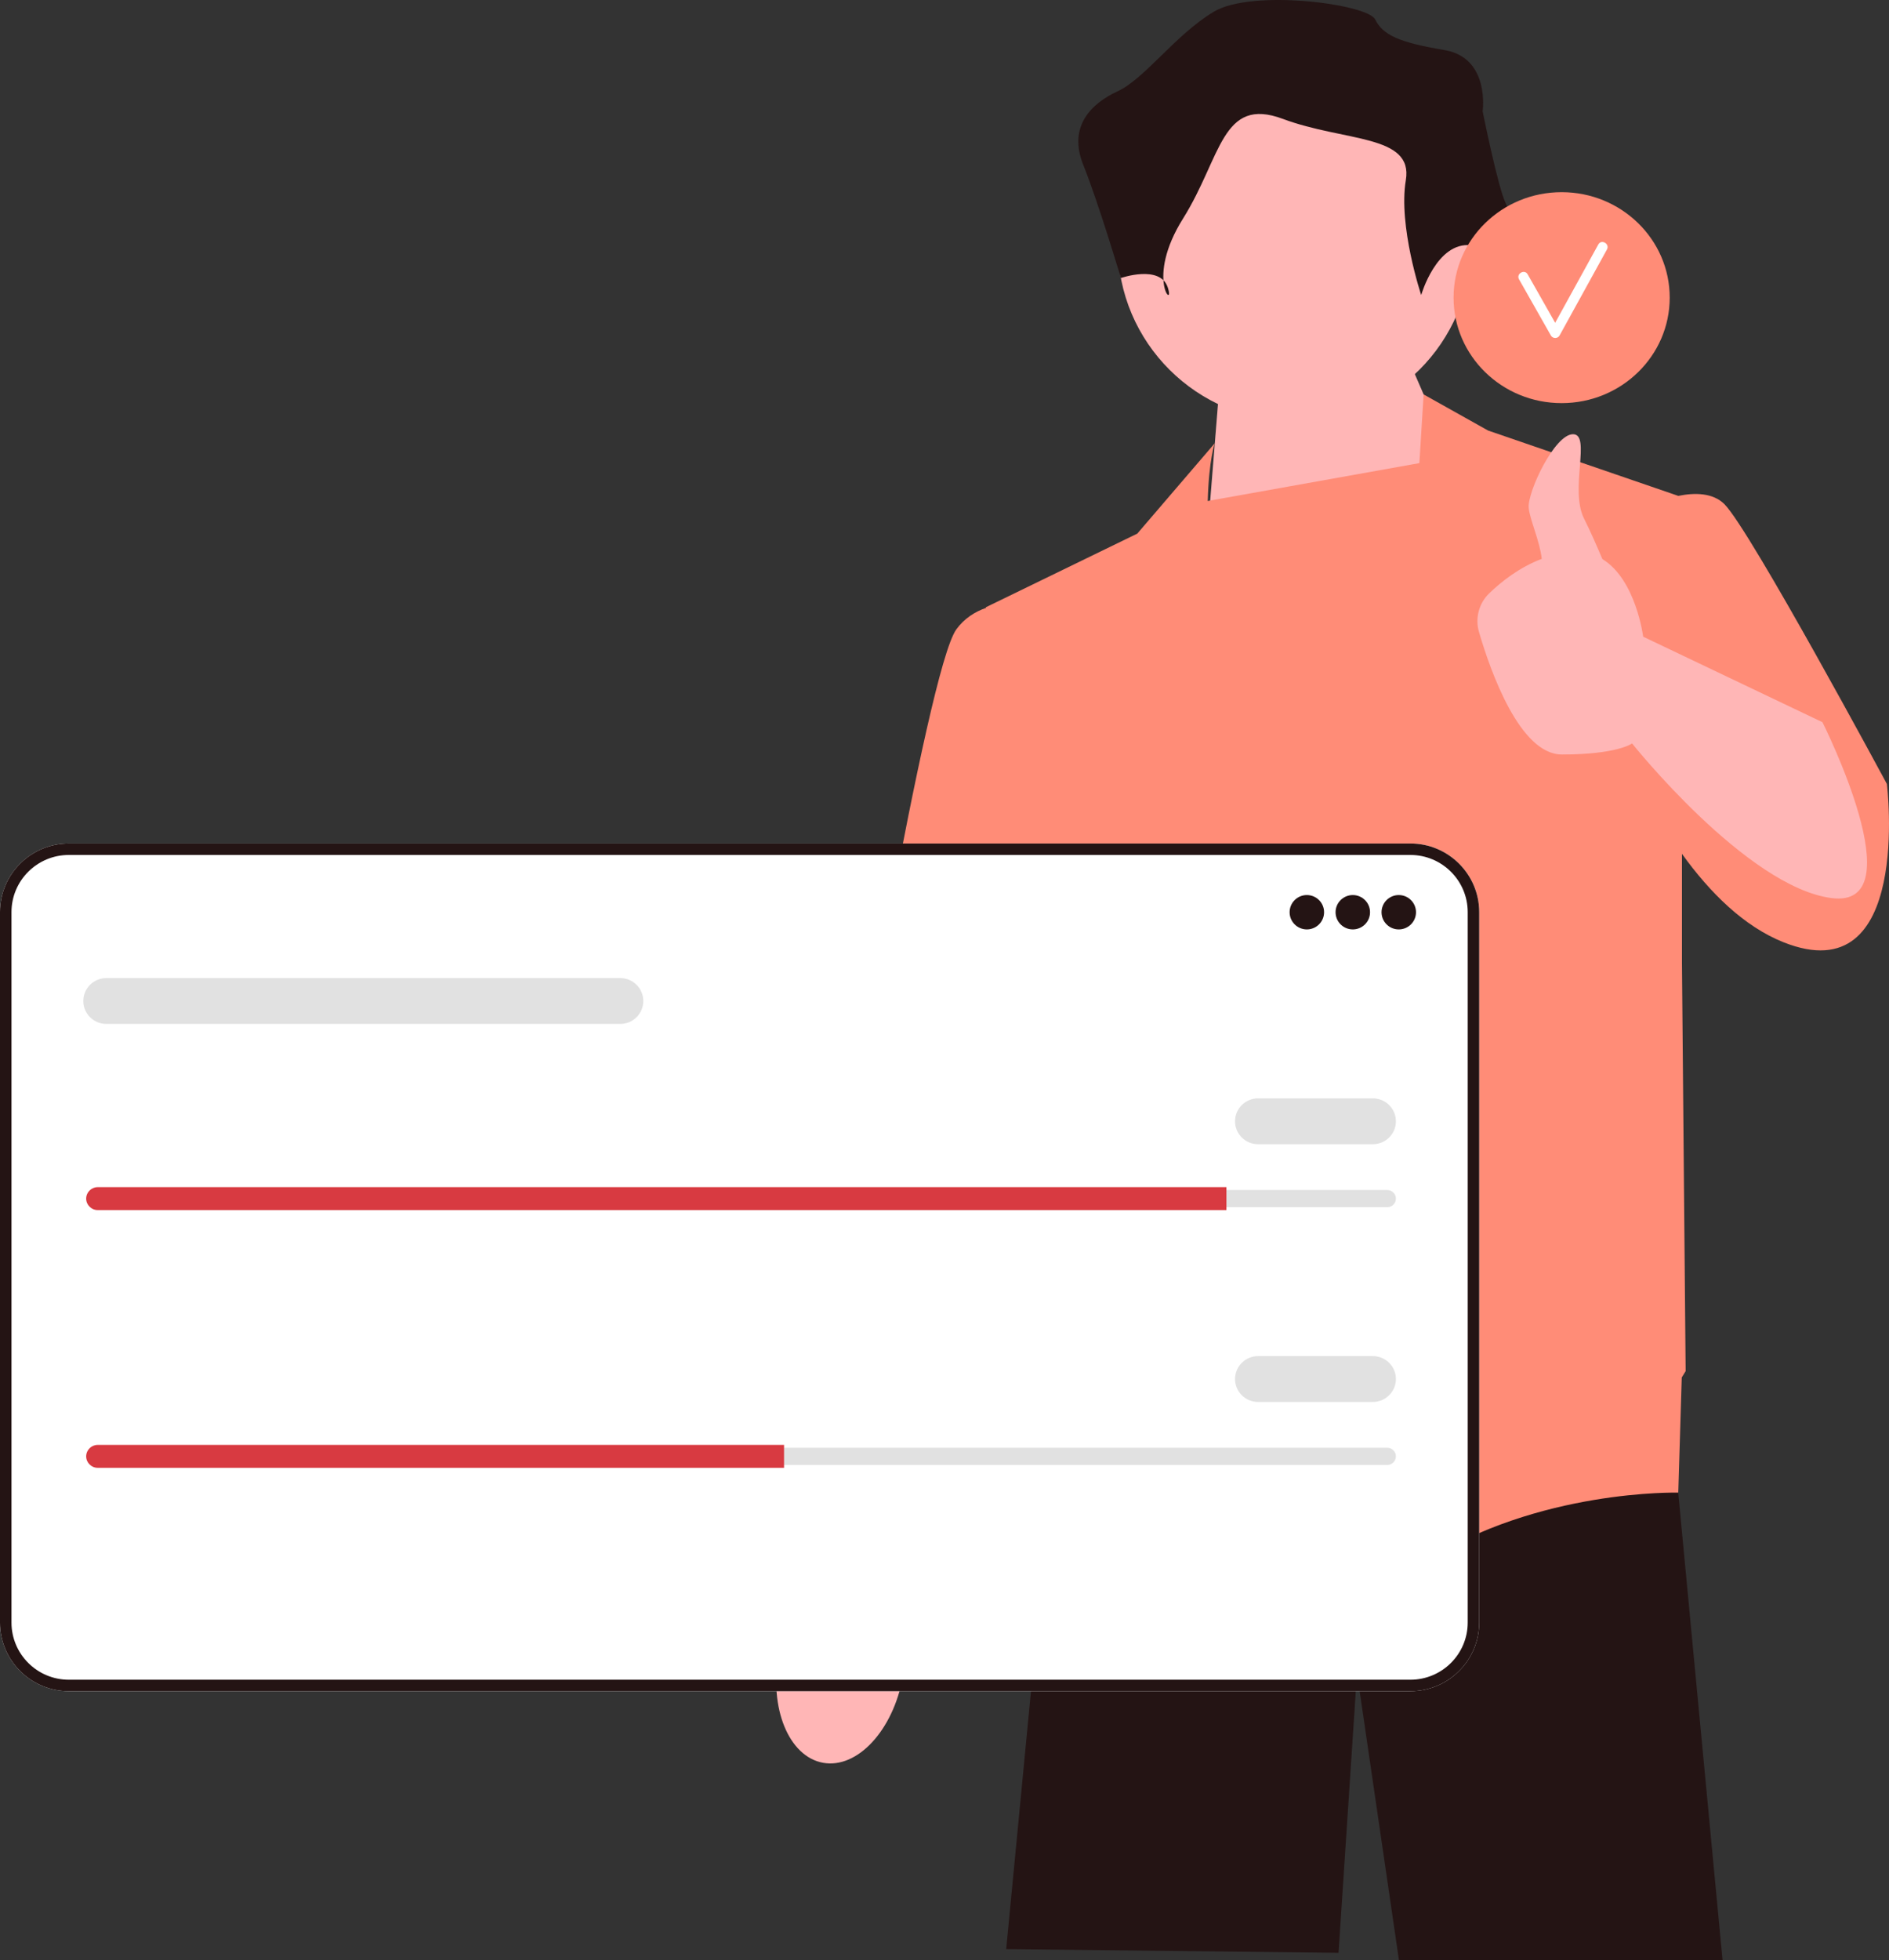
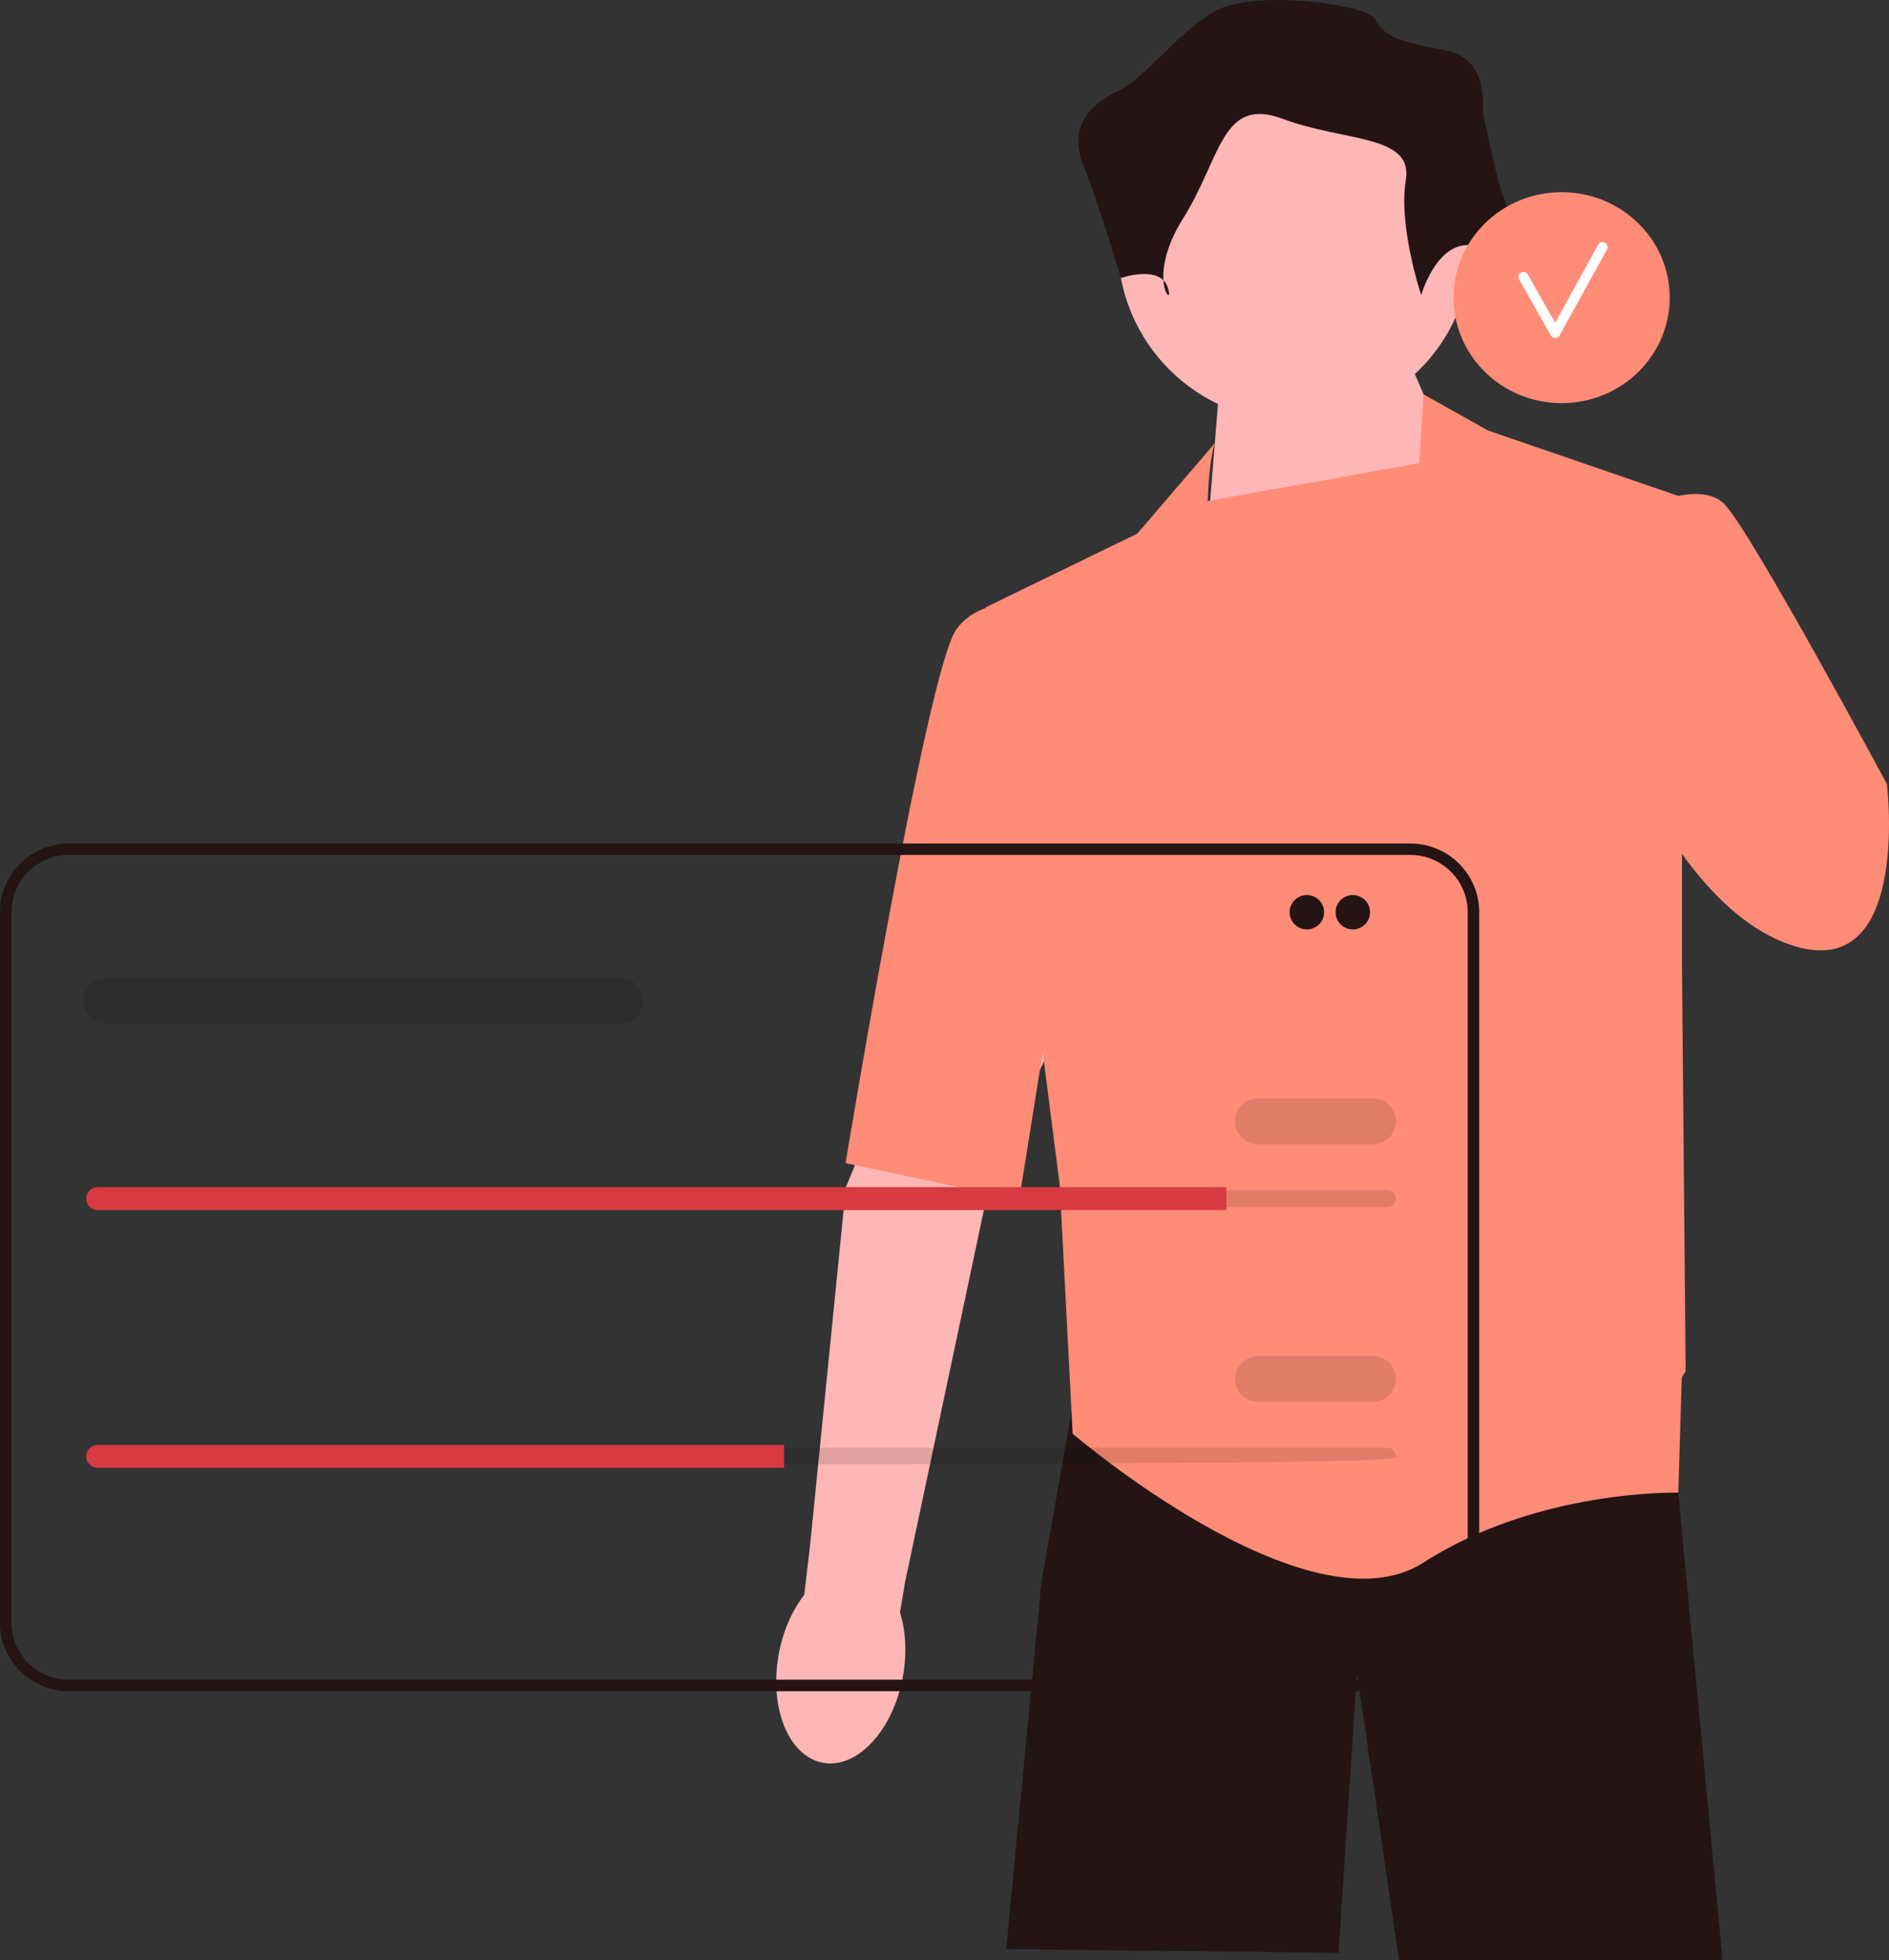
<svg xmlns="http://www.w3.org/2000/svg" width="295" height="306" viewBox="0 0 295 306" fill="none">
  <rect x="0" y="0" width="295" height="306" fill="#333333" stroke="none" />
  <g clip-path="url(#clip0_14_123)">
    <path d="M262.089 232.875L262.083 233.013L269.009 306H218.47L211.919 261.173L209.036 304.851L157.136 304.276L162.649 246.932L167.337 220.352V220.346L168.041 216.346H260.711L260.832 217.794L262.089 232.875Z" fill="#241414" />
    <path d="M128.529 275.186C133.881 276.158 139.462 270.15 140.995 261.768C141.665 258.098 141.449 254.582 140.545 251.707L141.365 246.875L155.138 181.87C155.138 181.87 180.5 131.311 180.499 122.533C180.499 113.756 173.163 109.451 173.163 109.451L163.236 109.544L132.106 185.317L126.5 241.31L125.593 248.992C123.729 251.365 122.282 254.579 121.612 258.248C120.079 266.631 123.176 274.214 128.529 275.186Z" fill="#FFB6B6" />
    <path d="M229.507 78.13L220.281 56.866L190.294 62.038L188.276 87.056L229.507 78.13Z" fill="#FFB6B6" />
    <path opacity="0.1" d="M229.507 78.13L220.281 56.866L190.294 62.038L188.276 87.056L229.507 78.13Z" fill="#FFB6B6" />
    <path d="M294.67 122.382C294.67 122.382 273.334 82.728 269.297 78.705C267.5 76.914 264.675 76.889 262.093 77.411L232.391 67.211L222.323 61.573L221.66 72.298L188.608 78.211C188.792 71.67 189.717 69.182 189.717 69.182L177.608 83.302L153.964 94.796L153.977 94.9C152.242 95.504 150.597 96.536 149.351 98.245C144.738 104.566 132.051 181.577 132.051 181.577L159.154 187.324L162.843 164.255L165.498 185.025L167.516 223.817C167.516 223.817 204.422 255.426 222.299 243.932C240.176 232.438 262.089 233.013 262.089 233.013L262.636 215.031C263.025 214.411 263.242 214.047 263.242 214.047L262.666 150.264V133.292C267.059 139.392 272.36 144.637 278.524 147.094C298.707 155.14 294.67 122.382 294.67 122.382Z" fill="#FF8C77" />
    <path d="M202.153 65.78C217.389 65.78 229.74 53.471 229.74 38.287C229.74 23.103 217.389 10.794 202.153 10.794C186.917 10.794 174.566 23.103 174.566 38.287C174.566 53.471 186.917 65.78 202.153 65.78Z" fill="#FFB6B6" />
    <path d="M221.944 46.056C221.944 46.056 224.342 37.689 229.74 38.287C235.137 38.884 236.337 34.103 235.137 31.712C233.938 29.322 231.539 17.368 231.539 17.368C231.539 17.368 232.738 9.001 225.542 7.805C218.345 6.61 215.946 5.415 214.747 3.024C213.548 0.633 195.556 -1.757 189.559 1.829C183.562 5.415 178.764 12.295 174.566 14.234C170.368 16.173 166.77 19.759 169.169 25.736C171.568 31.712 175.047 43.401 175.047 43.401C175.047 43.401 181.163 41.275 182.363 44.861C183.562 48.447 178.764 43.666 184.761 34.103C190.759 24.54 190.759 14.977 200.354 18.564C209.949 22.149 220.744 20.954 219.545 28.126C218.345 35.298 221.944 46.056 221.944 46.056Z" fill="#241414" />
-     <path d="M220.257 264.01H10.745C4.82 264.01 0 259.205 0 253.301V142.387C0 136.483 4.82 131.679 10.745 131.679H220.257C226.182 131.679 231.002 136.483 231.002 142.387V253.301C231.002 259.205 226.182 264.01 220.257 264.01Z" fill="white" />
    <path d="M220.257 264.01H10.745C4.82 264.01 0 259.205 0 253.301V142.387C0 136.483 4.82 131.679 10.745 131.679H220.257C226.182 131.679 231.002 136.483 231.002 142.387V253.301C231.002 259.205 226.182 264.01 220.257 264.01ZM10.745 133.467C5.81 133.467 1.794 137.469 1.794 142.387V253.301C1.794 258.22 5.81 262.221 10.745 262.221H220.257C225.192 262.221 229.207 258.22 229.207 253.301V142.387C229.207 137.469 225.192 133.467 220.257 133.467H10.745Z" fill="#241414" />
    <path d="M204.087 145.091C205.573 145.091 206.778 143.89 206.778 142.408C206.778 140.927 205.573 139.726 204.087 139.726C202.6 139.726 201.395 140.927 201.395 142.408C201.395 143.89 202.6 145.091 204.087 145.091Z" fill="#241414" />
    <path d="M211.264 145.091C212.75 145.091 213.955 143.89 213.955 142.408C213.955 140.927 212.75 139.726 211.264 139.726C209.777 139.726 208.572 140.927 208.572 142.408C208.572 143.89 209.777 145.091 211.264 145.091Z" fill="#241414" />
-     <path d="M218.441 145.091C219.928 145.091 221.133 143.89 221.133 142.408C221.133 140.927 219.928 139.726 218.441 139.726C216.955 139.726 215.75 140.927 215.75 142.408C215.75 143.89 216.955 145.091 218.441 145.091Z" fill="#241414" />
    <path d="M15.252 185.773C14.51 185.773 13.906 186.375 13.906 187.115C13.906 187.475 14.046 187.809 14.3 188.055C14.556 188.316 14.891 188.456 15.252 188.456H216.647C217.389 188.456 217.993 187.854 217.993 187.115C217.993 186.754 217.853 186.42 217.599 186.174C217.343 185.913 217.008 185.773 216.647 185.773H15.252Z" fill="black" fill-opacity="0.12" />
    <path d="M191.526 185.326V188.903H15.252C14.759 188.903 14.31 188.706 13.987 188.375C13.655 188.053 13.458 187.606 13.458 187.115C13.458 186.131 14.265 185.326 15.252 185.326H191.526Z" fill="#D83A41" />
    <path d="M214.404 178.62H196.46C194.482 178.62 192.872 177.016 192.872 175.044C192.872 173.071 194.482 171.467 196.46 171.467H214.404C216.383 171.467 217.993 173.071 217.993 175.044C217.993 177.016 216.383 178.62 214.404 178.62Z" fill="black" fill-opacity="0.12" />
    <path d="M96.874 159.844H16.598C14.619 159.844 13.009 158.24 13.009 156.267C13.009 154.295 14.619 152.691 16.598 152.691H96.874C98.852 152.691 100.462 154.295 100.462 156.267C100.462 158.24 98.852 159.844 96.874 159.844Z" fill="black" fill-opacity="0.12" />
-     <path d="M15.252 226.009C14.51 226.009 13.906 226.611 13.906 227.35C13.906 227.711 14.046 228.045 14.3 228.291C14.556 228.552 14.891 228.692 15.252 228.692H216.647C217.389 228.692 217.993 228.09 217.993 227.35C217.993 226.99 217.853 226.656 217.599 226.41C217.343 226.149 217.008 226.009 216.647 226.009H15.252Z" fill="black" fill-opacity="0.12" />
+     <path d="M15.252 226.009C14.51 226.009 13.906 226.611 13.906 227.35C13.906 227.711 14.046 228.045 14.3 228.291C14.556 228.552 14.891 228.692 15.252 228.692C217.389 228.692 217.993 228.09 217.993 227.35C217.993 226.99 217.853 226.656 217.599 226.41C217.343 226.149 217.008 226.009 216.647 226.009H15.252Z" fill="black" fill-opacity="0.12" />
    <path d="M122.443 225.562V229.139H15.252C14.759 229.139 14.31 228.942 13.987 228.611C13.655 228.289 13.458 227.842 13.458 227.35C13.458 226.367 14.265 225.562 15.252 225.562H122.443Z" fill="#D83A41" />
    <path d="M214.404 218.856H196.46C194.482 218.856 192.872 217.252 192.872 215.28C192.872 213.307 194.482 211.703 196.46 211.703H214.404C216.383 211.703 217.993 213.307 217.993 215.28C217.993 217.252 216.383 218.856 214.404 218.856Z" fill="black" fill-opacity="0.12" />
    <path d="M243.877 62.931C253.198 62.931 260.754 55.559 260.754 46.465C260.754 37.372 253.198 30 243.877 30C234.556 30 227 37.372 227 46.465C227 55.559 234.556 62.931 243.877 62.931Z" fill="#FF8C77" />
    <path d="M249.605 38.16C247.358 42.237 245.112 46.315 242.865 50.392C241.433 47.871 240.008 45.345 238.573 42.825C238.077 41.955 236.729 42.738 237.226 43.61C238.89 46.531 240.537 49.461 242.201 52.382C242.485 52.882 243.266 52.893 243.548 52.382C246.016 47.903 248.484 43.424 250.953 38.945C251.436 38.067 250.089 37.282 249.605 38.16Z" fill="white" />
-     <path d="M284.606 112.741L256.61 99.394C256.61 99.394 255.486 90.461 250.236 87.275C249.343 85.153 248.316 82.821 247.384 80.974C245.077 76.406 248.537 67.785 245.654 67.785C242.77 67.785 238.508 76.852 238.734 79.279C238.907 81.143 240.453 84.397 240.772 87.245C237.256 88.567 234.42 90.832 232.555 92.635C230.941 94.196 230.341 96.525 230.972 98.676C232.8 104.91 237.368 117.785 243.924 117.785C252.574 117.785 254.88 116.06 254.88 116.06C254.88 116.06 272.757 138.474 286.02 140.198C299.284 141.922 284.606 112.741 284.606 112.741Z" fill="#FFB6B6" />
  </g>
  <defs>
    <clipPath id="clip0_14_123">
      <rect width="295" height="306" fill="white" />
    </clipPath>
  </defs>
</svg>